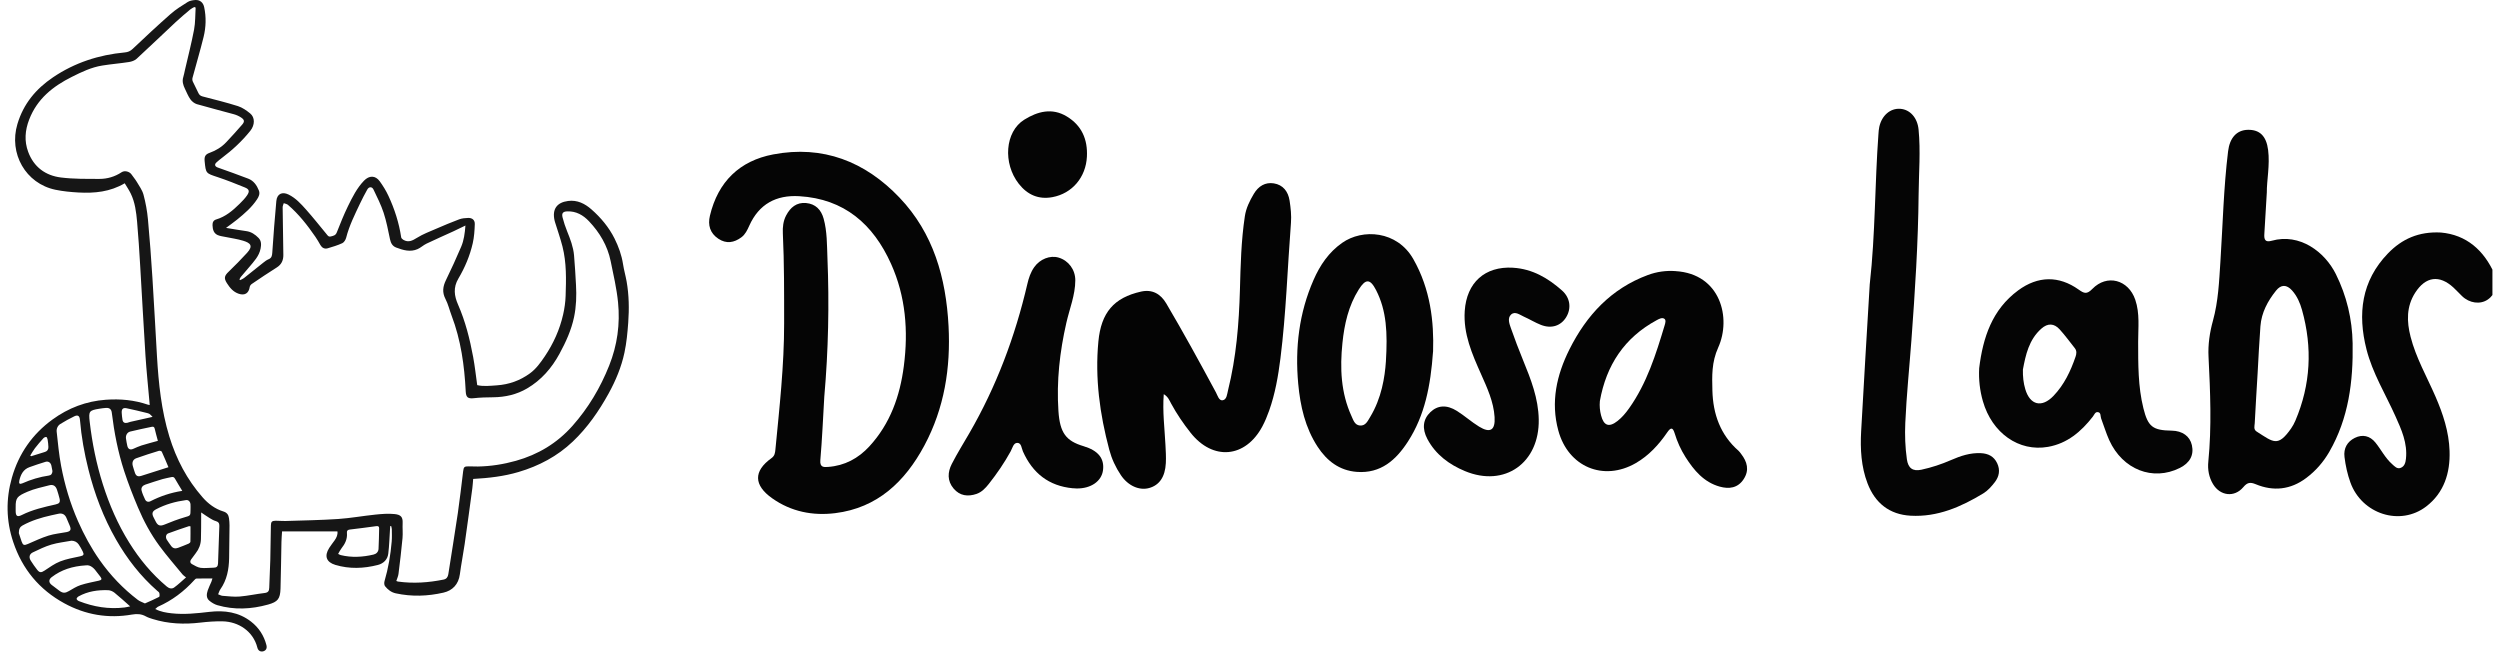
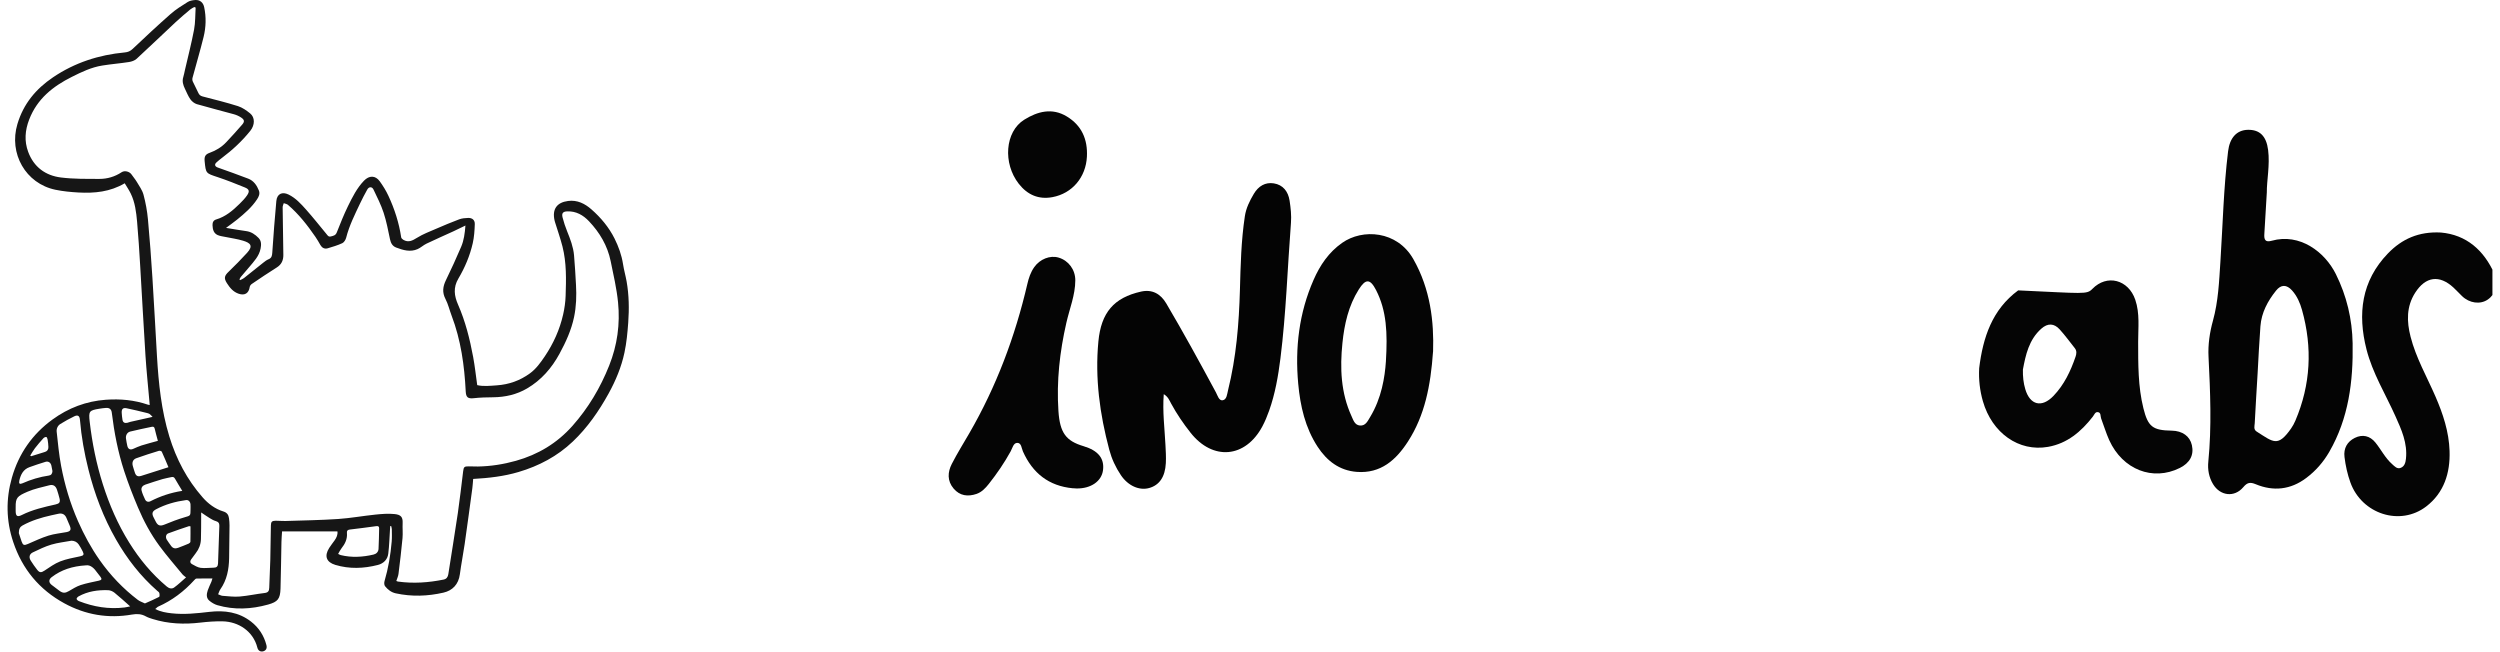
<svg xmlns="http://www.w3.org/2000/svg" width="165" height="43" viewBox="0 0 165 43" fill="none">
  <path d="M31.229 31.611C31.21 31.826 31.201 32.023 31.175 32.218C31.009 33.448 30.844 34.679 30.668 35.907C30.572 36.574 30.439 37.236 30.351 37.903C30.263 38.571 29.862 38.978 29.268 39.114C28.23 39.353 27.172 39.389 26.119 39.16C25.822 39.095 25.596 38.916 25.413 38.689C25.354 38.616 25.348 38.459 25.378 38.357C25.628 37.503 25.777 36.63 25.852 35.745C25.875 35.471 25.863 35.193 25.859 34.916C25.859 34.851 25.832 34.786 25.817 34.72C25.796 34.721 25.776 34.722 25.755 34.723C25.751 34.785 25.746 34.848 25.742 34.91C25.706 35.454 25.692 36 25.626 36.54C25.578 36.934 25.309 37.193 24.936 37.288C24.004 37.525 23.067 37.563 22.135 37.284C21.536 37.105 21.389 36.696 21.728 36.164C21.838 35.991 21.966 35.831 22.085 35.664C22.214 35.481 22.301 35.286 22.27 35.073H18.616C18.6 35.33 18.58 35.547 18.576 35.764C18.554 36.792 18.545 37.821 18.514 38.85C18.493 39.524 18.336 39.722 17.69 39.902C16.582 40.21 15.464 40.266 14.349 39.943C14.161 39.889 13.976 39.776 13.822 39.65C13.599 39.467 13.63 39.206 13.712 38.962C13.777 38.768 13.873 38.585 13.952 38.396C13.974 38.346 13.986 38.292 14.021 38.18C13.648 38.18 13.307 38.175 12.966 38.185C12.916 38.186 12.86 38.246 12.82 38.29C12.145 39.036 11.36 39.627 10.443 40.036C10.379 40.065 10.33 40.126 10.245 40.196C10.612 40.383 10.97 40.438 11.328 40.478C12.162 40.571 12.991 40.48 13.822 40.383C14.807 40.269 15.757 40.392 16.573 41.029C17.081 41.424 17.421 41.945 17.584 42.578C17.637 42.785 17.559 42.929 17.384 42.983C17.204 43.039 17.038 42.953 16.986 42.744C16.713 41.66 15.735 41.025 14.684 41.008C14.197 40.999 13.705 41.035 13.22 41.092C12.156 41.217 11.109 41.177 10.08 40.856C9.926 40.807 9.769 40.76 9.629 40.682C9.337 40.517 9.041 40.503 8.715 40.56C7.141 40.836 5.64 40.582 4.24 39.815C2.601 38.918 1.472 37.568 0.873 35.772C0.402 34.364 0.382 32.943 0.786 31.523C1.238 29.936 2.14 28.651 3.463 27.689C4.514 26.924 5.692 26.476 6.99 26.383C7.936 26.315 8.865 26.4 9.767 26.71C9.793 26.718 9.82 26.72 9.881 26.731C9.872 26.627 9.865 26.538 9.857 26.451C9.771 25.462 9.666 24.474 9.602 23.484C9.474 21.503 9.371 19.52 9.252 17.539C9.193 16.57 9.136 15.599 9.048 14.632C8.991 13.997 8.913 13.358 8.629 12.774C8.512 12.535 8.361 12.313 8.232 12.096C7.262 12.669 6.232 12.762 5.18 12.705C4.671 12.677 4.157 12.627 3.659 12.524C1.692 12.115 0.566 10.128 1.15 8.184C1.55 6.848 2.369 5.867 3.498 5.104C4.938 4.131 6.526 3.62 8.237 3.46C8.44 3.442 8.596 3.379 8.752 3.231C9.575 2.452 10.404 1.677 11.254 0.929C11.599 0.624 11.998 0.376 12.39 0.131C12.531 0.043 12.721 0.012 12.891 0.001C13.197 -0.017 13.41 0.167 13.475 0.471C13.616 1.128 13.596 1.789 13.438 2.434C13.215 3.342 12.947 4.238 12.705 5.141C12.686 5.215 12.693 5.311 12.725 5.381C12.838 5.632 12.975 5.872 13.087 6.125C13.147 6.26 13.228 6.328 13.372 6.366C14.152 6.569 14.936 6.761 15.704 7.004C15.994 7.096 16.267 7.288 16.509 7.484C16.838 7.75 16.827 8.251 16.522 8.632C15.976 9.314 15.342 9.901 14.647 10.422C14.523 10.515 14.403 10.613 14.289 10.717C14.138 10.852 14.178 10.987 14.372 11.057C15.045 11.298 15.72 11.534 16.387 11.792C16.741 11.929 16.95 12.229 17.086 12.574C17.169 12.785 17.085 12.974 16.967 13.153C16.616 13.686 16.14 14.093 15.654 14.489C15.433 14.669 15.198 14.832 14.918 15.041C15.214 15.09 15.451 15.129 15.689 15.167C15.876 15.196 16.063 15.227 16.25 15.253C16.58 15.297 16.838 15.472 17.064 15.704C17.26 15.906 17.246 16.156 17.199 16.405C17.102 16.911 16.752 17.262 16.442 17.635C16.261 17.851 16.073 18.062 15.893 18.279C15.854 18.325 15.834 18.385 15.805 18.439C15.817 18.456 15.829 18.473 15.842 18.491C15.928 18.447 16.023 18.415 16.098 18.356C16.529 18.017 16.954 17.669 17.385 17.33C17.489 17.247 17.599 17.162 17.72 17.113C17.926 17.03 17.956 16.886 17.97 16.681C18.047 15.542 18.132 14.404 18.238 13.267C18.283 12.796 18.62 12.632 19.045 12.84C19.517 13.071 19.866 13.457 20.207 13.84C20.671 14.361 21.104 14.91 21.549 15.448C21.625 15.541 21.68 15.645 21.834 15.606C21.999 15.565 22.147 15.543 22.226 15.344C22.458 14.759 22.69 14.171 22.966 13.607C23.258 13.012 23.555 12.414 24.022 11.928C24.366 11.57 24.774 11.566 25.064 11.966C25.281 12.267 25.481 12.59 25.637 12.927C26.041 13.797 26.335 14.706 26.478 15.662C26.487 15.724 26.559 15.791 26.619 15.827C26.957 16.027 27.224 15.881 27.529 15.691C27.919 15.448 28.358 15.284 28.782 15.1C29.284 14.883 29.789 14.669 30.301 14.478C30.487 14.409 30.698 14.389 30.898 14.383C31.167 14.375 31.345 14.521 31.336 14.79C31.323 15.212 31.295 15.641 31.202 16.05C31.014 16.878 30.682 17.662 30.254 18.384C29.899 18.983 29.981 19.532 30.23 20.101C30.717 21.211 31.009 22.378 31.229 23.565C31.341 24.169 31.407 24.783 31.496 25.418C31.899 25.515 32.345 25.464 32.79 25.433C33.592 25.378 34.322 25.119 34.977 24.641C35.383 24.344 35.669 23.942 35.947 23.533C36.523 22.681 36.942 21.756 37.169 20.749C37.259 20.35 37.318 19.937 37.331 19.528C37.368 18.436 37.395 17.339 37.123 16.268C36.984 15.726 36.797 15.198 36.632 14.664C36.62 14.624 36.608 14.582 36.599 14.541C36.436 13.806 36.75 13.361 37.492 13.264C38.099 13.184 38.601 13.439 39.031 13.816C39.653 14.361 40.186 14.996 40.561 15.746C40.826 16.278 41.028 16.836 41.12 17.433C41.179 17.818 41.289 18.194 41.357 18.578C41.515 19.478 41.529 20.387 41.463 21.293C41.415 21.957 41.352 22.625 41.214 23.273C41.011 24.227 40.635 25.125 40.165 25.977C39.523 27.14 38.769 28.226 37.807 29.14C36.785 30.113 35.569 30.754 34.221 31.153C33.25 31.44 32.259 31.553 31.233 31.61L31.229 31.611ZM12.91 0.5C12.882 0.488 12.853 0.476 12.825 0.463C12.736 0.516 12.638 0.556 12.56 0.621C12.237 0.893 11.913 1.163 11.604 1.451C10.74 2.258 9.889 3.079 9.018 3.879C8.89 3.997 8.691 4.066 8.515 4.093C7.928 4.185 7.333 4.231 6.746 4.326C6.033 4.44 5.384 4.751 4.743 5.073C3.5 5.696 2.459 6.514 1.928 7.884C1.649 8.603 1.597 9.31 1.859 10.02C2.229 11.024 3.001 11.587 4.02 11.714C4.857 11.819 5.709 11.805 6.556 11.808C7.079 11.809 7.576 11.665 8.025 11.368C8.232 11.231 8.553 11.323 8.683 11.517C8.793 11.68 8.925 11.829 9.025 11.997C9.188 12.275 9.391 12.548 9.472 12.852C9.614 13.383 9.714 13.932 9.765 14.481C9.885 15.766 9.977 17.053 10.06 18.341C10.171 20.067 10.259 21.795 10.361 23.521C10.467 25.308 10.649 27.081 11.175 28.805C11.634 30.306 12.346 31.658 13.375 32.828C13.743 33.248 14.194 33.589 14.738 33.755C14.98 33.828 15.084 33.98 15.114 34.207C15.135 34.361 15.149 34.518 15.148 34.673C15.143 35.396 15.135 36.119 15.122 36.841C15.108 37.577 14.977 38.279 14.543 38.896C14.48 38.984 14.451 39.098 14.396 39.223C14.508 39.263 14.596 39.317 14.687 39.324C15.064 39.35 15.445 39.403 15.818 39.371C16.367 39.325 16.91 39.202 17.459 39.139C17.694 39.112 17.765 39.009 17.77 38.788C17.786 38.186 17.823 37.584 17.839 36.982C17.859 36.216 17.865 35.45 17.879 34.683C17.884 34.437 17.945 34.371 18.197 34.368C18.407 34.366 18.618 34.393 18.827 34.386C19.989 34.349 21.154 34.331 22.314 34.254C23.136 34.199 23.951 34.048 24.772 33.964C25.194 33.921 25.626 33.885 26.046 33.928C26.447 33.971 26.593 34.115 26.574 34.52C26.558 34.852 26.596 35.187 26.566 35.516C26.493 36.306 26.398 37.094 26.3 37.88C26.28 38.036 26.207 38.185 26.157 38.344C26.207 38.362 26.239 38.38 26.272 38.384C27.283 38.524 28.285 38.454 29.281 38.251C29.468 38.213 29.559 38.087 29.589 37.896C29.797 36.55 30.02 35.207 30.218 33.86C30.352 32.941 30.453 32.017 30.569 31.095C30.604 30.818 30.652 30.777 30.936 30.78C31.139 30.783 31.341 30.793 31.544 30.79C32.395 30.774 33.227 30.645 34.051 30.413C35.515 30.002 36.765 29.253 37.782 28.108C38.828 26.929 39.621 25.597 40.206 24.127C40.744 22.78 40.934 21.383 40.791 19.954C40.7 19.041 40.489 18.137 40.304 17.235C40.095 16.215 39.582 15.351 38.875 14.604C38.487 14.194 38.025 13.932 37.445 13.95C37.153 13.959 37.057 14.075 37.132 14.361C37.212 14.669 37.312 14.973 37.431 15.267C37.639 15.781 37.838 16.298 37.887 16.855C37.944 17.504 37.98 18.155 38.016 18.806C38.056 19.516 38.035 20.224 37.889 20.923C37.708 21.786 37.346 22.578 36.929 23.344C36.414 24.293 35.726 25.086 34.791 25.635C34.101 26.041 33.351 26.21 32.557 26.22C32.131 26.225 31.703 26.232 31.279 26.28C30.9 26.324 30.758 26.239 30.738 25.843C30.653 24.128 30.42 22.443 29.805 20.829C29.667 20.465 29.58 20.076 29.402 19.734C29.172 19.293 29.228 18.908 29.434 18.485C29.787 17.761 30.121 17.027 30.437 16.286C30.617 15.863 30.679 15.405 30.719 14.885C30.425 15.026 30.177 15.151 29.925 15.267C29.333 15.539 28.735 15.8 28.148 16.081C27.941 16.18 27.767 16.351 27.559 16.442C27.079 16.652 26.61 16.513 26.151 16.339C25.904 16.245 25.796 16.052 25.741 15.794C25.617 15.206 25.506 14.61 25.319 14.041C25.145 13.513 24.89 13.011 24.65 12.508C24.555 12.308 24.351 12.313 24.243 12.505C24.075 12.807 23.913 13.113 23.765 13.427C23.417 14.161 23.051 14.889 22.848 15.685C22.813 15.823 22.71 15.995 22.593 16.049C22.285 16.193 21.953 16.289 21.625 16.388C21.422 16.449 21.254 16.358 21.149 16.177C21.043 15.993 20.939 15.808 20.819 15.634C20.289 14.865 19.718 14.131 19.006 13.522C18.933 13.46 18.822 13.445 18.728 13.409C18.703 13.5 18.654 13.591 18.655 13.681C18.667 14.731 18.692 15.78 18.701 16.83C18.704 17.171 18.583 17.455 18.271 17.65C17.713 17.999 17.167 18.37 16.621 18.739C16.558 18.781 16.494 18.863 16.483 18.934C16.419 19.357 16.159 19.521 15.758 19.389C15.393 19.267 15.169 18.993 14.973 18.685C14.767 18.359 14.81 18.201 15.087 17.936C15.507 17.531 15.916 17.115 16.31 16.684C16.745 16.209 16.503 16.027 16.044 15.887C15.677 15.774 15.291 15.724 14.914 15.645C14.729 15.605 14.534 15.589 14.365 15.514C14.097 15.393 14.036 15.142 14.026 14.861C14.019 14.664 14.1 14.534 14.266 14.485C14.887 14.301 15.361 13.898 15.81 13.455C15.989 13.278 16.171 13.095 16.311 12.887C16.487 12.625 16.449 12.489 16.164 12.373C15.568 12.129 14.968 11.891 14.358 11.688C13.591 11.434 13.586 11.451 13.507 10.647C13.476 10.338 13.545 10.189 13.837 10.086C14.262 9.935 14.633 9.704 14.942 9.375C15.298 8.995 15.651 8.611 15.99 8.216C16.154 8.023 16.132 7.902 15.918 7.759C15.775 7.664 15.61 7.588 15.444 7.542C14.627 7.315 13.804 7.111 12.991 6.874C12.831 6.827 12.667 6.696 12.568 6.558C12.418 6.348 12.322 6.098 12.207 5.863C12.087 5.617 12.008 5.365 12.097 5.084C12.143 4.936 12.169 4.781 12.204 4.629C12.409 3.738 12.639 2.852 12.809 1.954C12.898 1.48 12.881 0.986 12.912 0.5H12.91ZM9.565 39.827C9.885 39.684 10.2 39.552 10.502 39.395C10.542 39.374 10.537 39.22 10.515 39.138C10.5 39.079 10.424 39.035 10.371 38.988C9.271 38.023 8.384 36.88 7.658 35.609C6.828 34.158 6.242 32.606 5.835 30.984C5.566 29.911 5.37 28.824 5.278 27.718C5.256 27.449 5.141 27.363 4.904 27.476C4.589 27.626 4.283 27.799 3.985 27.982C3.805 28.093 3.719 28.294 3.741 28.497C3.824 29.25 3.893 30.008 4.034 30.751C4.271 32.007 4.633 33.226 5.149 34.399C5.546 35.301 6.013 36.161 6.578 36.966C7.284 37.97 8.122 38.849 9.095 39.591C9.223 39.69 9.388 39.74 9.565 39.827H9.565ZM12.279 38.108C12.183 38.03 12.109 37.987 12.056 37.924C11.543 37.298 11.009 36.688 10.529 36.038C9.95 35.254 9.485 34.392 9.106 33.492C8.773 32.705 8.462 31.905 8.196 31.092C7.787 29.838 7.537 28.544 7.377 27.232C7.35 27.012 7.226 26.909 7.002 26.922C6.856 26.931 6.71 26.952 6.565 26.975C5.881 27.084 5.84 27.14 5.921 27.844C6.083 29.241 6.361 30.612 6.785 31.954C7.214 33.311 7.775 34.603 8.526 35.809C9.208 36.906 10.024 37.887 11.013 38.716C11.171 38.849 11.35 38.88 11.496 38.774C11.771 38.575 12.018 38.334 12.279 38.108H12.279ZM13.277 33.822C13.277 33.928 13.277 34.003 13.277 34.078C13.273 34.581 13.279 35.084 13.262 35.586C13.251 35.926 13.135 36.236 12.922 36.506C12.813 36.645 12.71 36.788 12.608 36.932C12.527 37.047 12.549 37.164 12.661 37.226C12.846 37.328 13.041 37.451 13.243 37.478C13.524 37.515 13.815 37.467 14.102 37.467C14.293 37.467 14.383 37.385 14.39 37.191C14.417 36.363 14.446 35.535 14.477 34.707C14.483 34.533 14.413 34.438 14.239 34.391C14.1 34.352 13.969 34.273 13.843 34.197C13.661 34.087 13.486 33.962 13.277 33.822V33.822ZM22.317 36.558C22.401 36.597 22.442 36.626 22.489 36.637C23.213 36.812 23.934 36.77 24.651 36.602C24.838 36.559 24.971 36.425 24.983 36.232C25.009 35.781 25.012 35.327 25.023 34.874C25.026 34.741 24.958 34.709 24.834 34.726C24.252 34.805 23.67 34.882 23.086 34.95C22.942 34.967 22.884 35.029 22.897 35.168C22.936 35.57 22.773 35.897 22.531 36.2C22.45 36.301 22.395 36.425 22.317 36.558H22.317ZM1.243 35.187C1.285 35.315 1.352 35.53 1.427 35.742C1.516 35.991 1.594 36.01 1.838 35.903C2.286 35.708 2.731 35.498 3.195 35.352C3.579 35.231 3.989 35.195 4.388 35.119C4.656 35.068 4.713 34.955 4.605 34.7C4.53 34.524 4.457 34.348 4.381 34.173C4.282 33.945 4.099 33.854 3.855 33.908C3.697 33.943 3.54 33.976 3.383 34.011C2.725 34.158 2.083 34.352 1.487 34.681C1.324 34.77 1.242 34.906 1.243 35.187V35.187ZM4.722 35.686C4.276 35.769 3.819 35.816 3.385 35.945C2.967 36.07 2.567 36.266 2.171 36.455C1.935 36.568 1.891 36.784 2.033 37.008C2.165 37.216 2.306 37.419 2.458 37.611C2.617 37.811 2.728 37.798 2.941 37.658C3.274 37.439 3.604 37.197 3.97 37.054C4.388 36.89 4.841 36.813 5.283 36.718C5.516 36.668 5.567 36.608 5.459 36.394C5.379 36.237 5.295 36.081 5.196 35.936C5.086 35.776 4.926 35.693 4.722 35.686V35.686ZM1.034 33.477C1.034 33.562 1.034 33.647 1.034 33.732C1.036 34.062 1.143 34.139 1.434 33.993C2.144 33.636 2.909 33.464 3.673 33.292C3.916 33.237 3.987 33.151 3.931 32.907C3.887 32.715 3.824 32.526 3.765 32.337C3.682 32.075 3.515 31.96 3.255 32.028C2.77 32.156 2.269 32.255 1.811 32.455C1.145 32.746 1.025 32.843 1.034 33.477ZM5.675 37.313C4.777 37.368 4.048 37.604 3.408 38.094C3.208 38.247 3.206 38.444 3.408 38.603C3.578 38.739 3.753 38.869 3.929 38.997C4.154 39.161 4.306 39.151 4.543 39.013C4.797 38.865 5.051 38.703 5.326 38.613C5.717 38.485 6.125 38.415 6.527 38.323C6.711 38.282 6.74 38.216 6.628 38.067C6.561 37.977 6.485 37.893 6.421 37.8C6.214 37.501 5.973 37.268 5.675 37.313ZM8.591 40.021C8.212 39.687 7.894 39.39 7.556 39.119C7.442 39.028 7.278 38.956 7.135 38.952C6.456 38.931 5.793 39.024 5.185 39.362C5.126 39.395 5.051 39.475 5.056 39.527C5.061 39.582 5.145 39.649 5.209 39.674C6.178 40.052 7.176 40.22 8.215 40.094C8.322 40.081 8.429 40.053 8.591 40.021ZM12.575 33.626C12.575 33.512 12.581 33.399 12.573 33.286C12.559 33.107 12.435 32.984 12.283 33.005C11.593 33.098 10.928 33.282 10.309 33.608C10.035 33.752 10.002 33.899 10.154 34.18C10.198 34.261 10.238 34.343 10.279 34.425C10.42 34.704 10.579 34.737 10.863 34.62C11.293 34.441 11.732 34.274 12.178 34.143C12.568 34.029 12.575 34.054 12.575 33.626V33.626ZM11.118 30.836C10.975 30.498 10.834 30.151 10.677 29.812C10.657 29.77 10.543 29.737 10.489 29.754C9.989 29.908 9.488 30.065 8.996 30.243C8.775 30.323 8.702 30.516 8.763 30.746C8.8 30.89 8.852 31.03 8.895 31.173C8.966 31.406 9.088 31.481 9.324 31.407C9.918 31.223 10.51 31.03 11.118 30.836ZM12.03 32.397C11.857 32.109 11.695 31.854 11.547 31.59C11.486 31.482 11.414 31.465 11.305 31.49C11.115 31.536 10.919 31.564 10.732 31.619C10.35 31.733 9.971 31.855 9.593 31.984C9.418 32.045 9.296 32.179 9.344 32.372C9.395 32.576 9.484 32.772 9.574 32.963C9.646 33.113 9.788 33.155 9.931 33.081C10.584 32.747 11.268 32.515 12.03 32.397ZM10.42 29.097C10.347 28.822 10.269 28.557 10.209 28.288C10.18 28.157 10.1 28.151 10.007 28.171C9.534 28.271 9.061 28.367 8.593 28.483C8.392 28.533 8.284 28.739 8.315 28.947C8.339 29.108 8.367 29.269 8.403 29.428C8.454 29.648 8.596 29.712 8.798 29.622C8.978 29.543 9.156 29.458 9.342 29.4C9.694 29.29 10.053 29.198 10.419 29.096L10.42 29.097ZM3.462 31.092C3.44 30.978 3.42 30.852 3.391 30.728C3.344 30.53 3.194 30.424 2.999 30.482C2.645 30.588 2.295 30.709 1.947 30.832C1.537 30.978 1.367 31.319 1.276 31.715C1.23 31.918 1.295 31.98 1.48 31.898C2.041 31.648 2.622 31.475 3.228 31.386C3.383 31.364 3.452 31.258 3.462 31.093V31.092ZM12.572 34.738C12.521 34.732 12.491 34.72 12.467 34.728C12.012 34.883 11.553 35.03 11.104 35.202C10.945 35.264 10.913 35.467 11.011 35.624C11.095 35.762 11.195 35.89 11.288 36.023C11.406 36.194 11.566 36.227 11.75 36.158C11.986 36.069 12.221 35.978 12.452 35.879C12.501 35.858 12.566 35.799 12.567 35.755C12.576 35.417 12.572 35.08 12.572 34.737L12.572 34.738ZM10.068 27.513C9.99 27.435 9.936 27.366 9.868 27.32C9.812 27.282 9.738 27.268 9.671 27.251C9.23 27.146 8.79 27.03 8.345 26.943C8.112 26.898 8.02 27.001 8.033 27.243C8.041 27.399 8.059 27.554 8.084 27.708C8.112 27.884 8.229 27.94 8.392 27.907C8.467 27.892 8.538 27.857 8.613 27.84C9.074 27.735 9.536 27.633 10.069 27.514L10.068 27.513ZM1.996 30.069C2.015 30.083 2.035 30.098 2.054 30.112C2.361 30.017 2.668 29.923 2.975 29.825C3.13 29.776 3.199 29.657 3.194 29.501C3.188 29.338 3.17 29.175 3.144 29.014C3.133 28.95 3.092 28.844 3.056 28.841C2.993 28.834 2.906 28.876 2.861 28.926C2.668 29.14 2.478 29.359 2.302 29.588C2.187 29.738 2.097 29.908 1.995 30.069H1.996Z" fill="#161616" />
  <g clip-path="url(#clip0_111_766)">
-     <path d="M54.404 26.165C54.321 27.567 54.263 28.971 54.142 30.369C54.1 30.86 54.379 30.837 54.659 30.816C55.744 30.738 56.646 30.256 57.379 29.46C58.753 27.965 59.397 26.149 59.654 24.156C59.954 21.833 59.776 19.568 58.813 17.421C57.634 14.792 55.717 13.124 52.749 12.949C51.229 12.86 50.094 13.464 49.452 14.896C49.323 15.184 49.189 15.471 48.933 15.661C48.451 16.018 47.941 16.111 47.409 15.755C46.858 15.387 46.709 14.855 46.854 14.24C47.388 11.991 48.817 10.611 51.033 10.191C54.309 9.569 57.093 10.656 59.368 13.043C61.609 15.393 62.435 18.335 62.604 21.514C62.75 24.281 62.327 26.939 61.011 29.399C59.731 31.79 57.908 33.523 55.123 33.868C53.647 34.05 52.219 33.776 50.961 32.885C49.742 32.022 49.718 31.095 50.917 30.238C51.137 30.081 51.154 29.885 51.177 29.665C51.445 26.894 51.755 24.13 51.753 21.336C51.752 19.355 51.761 17.376 51.668 15.397C51.649 14.995 51.691 14.591 51.883 14.224C52.162 13.689 52.575 13.342 53.202 13.4C53.822 13.457 54.196 13.839 54.36 14.432C54.594 15.278 54.576 16.155 54.611 17.02C54.736 20.071 54.672 23.12 54.405 26.163L54.404 26.165Z" fill="#050505" />
    <path d="M149.608 12.731C149.547 13.755 149.501 14.603 149.446 15.45C149.422 15.816 149.507 16.009 149.93 15.89C151.792 15.367 153.444 16.634 154.168 18.094C154.881 19.53 155.246 21.061 155.274 22.665C155.316 25.17 155.013 27.603 153.733 29.821C153.338 30.505 152.829 31.086 152.203 31.553C151.18 32.32 150.051 32.444 148.884 31.961C148.511 31.807 148.322 31.838 148.056 32.154C147.47 32.849 146.531 32.734 146.06 31.951C145.788 31.498 145.697 30.995 145.749 30.472C145.977 28.163 145.878 25.856 145.763 23.547C145.722 22.747 145.84 21.942 146.055 21.165C146.408 19.887 146.462 18.576 146.547 17.263C146.704 14.835 146.757 12.401 147.054 9.983C147.163 9.096 147.622 8.582 148.36 8.568C149.138 8.553 149.58 8.976 149.696 9.903C149.823 10.906 149.601 11.904 149.609 12.73L149.608 12.731ZM149.001 24.665C148.936 25.755 148.868 26.845 148.812 27.936C148.8 28.123 148.72 28.344 148.939 28.483C150.053 29.192 150.337 29.521 151.208 28.285C151.323 28.122 151.418 27.943 151.496 27.761C152.508 25.383 152.628 22.945 151.935 20.465C151.805 19.998 151.61 19.542 151.276 19.17C150.918 18.771 150.549 18.766 150.217 19.183C149.669 19.869 149.257 20.631 149.188 21.529C149.108 22.573 149.061 23.62 149.001 24.666L149.001 24.665Z" fill="#040404" />
    <path d="M76.808 26.015C76.719 27.171 76.865 28.268 76.92 29.365C76.941 29.765 76.966 30.168 76.945 30.567C76.898 31.474 76.519 32.021 75.846 32.209C75.191 32.393 74.448 32.059 73.98 31.362C73.63 30.843 73.372 30.284 73.209 29.671C72.586 27.33 72.262 24.963 72.494 22.533C72.675 20.637 73.508 19.647 75.314 19.244C76.035 19.083 76.596 19.385 76.973 20.026C78.112 21.958 79.189 23.924 80.252 25.899C80.361 26.1 80.448 26.458 80.698 26.418C80.972 26.375 80.99 25.997 81.051 25.755C81.591 23.585 81.773 21.371 81.835 19.14C81.879 17.512 81.916 15.882 82.161 14.268C82.242 13.731 82.48 13.253 82.755 12.79C83.058 12.283 83.507 12.012 84.073 12.102C84.679 12.199 85.021 12.638 85.114 13.247C85.188 13.732 85.241 14.218 85.203 14.714C84.974 17.694 84.882 20.685 84.509 23.652C84.362 24.822 84.16 25.987 83.763 27.104C83.637 27.461 83.491 27.814 83.314 28.146C82.195 30.234 80.051 30.42 78.583 28.567C78.1 27.957 77.664 27.316 77.292 26.63C77.18 26.425 77.098 26.189 76.808 26.014L76.808 26.015Z" fill="#040404" />
-     <path d="M110.581 17.894C113.566 18.07 114.278 21 113.402 22.936C112.961 23.911 112.994 24.818 113.018 25.773C113.057 27.323 113.542 28.704 114.746 29.754C114.812 29.812 114.86 29.89 114.915 29.96C115.316 30.477 115.47 31.028 115.084 31.621C114.696 32.219 114.113 32.288 113.501 32.117C112.456 31.826 111.8 31.044 111.243 30.167C110.933 29.678 110.694 29.149 110.526 28.593C110.398 28.172 110.255 28.22 110.037 28.538C109.48 29.351 108.821 30.069 107.962 30.565C105.831 31.794 103.502 30.816 102.85 28.42C102.336 26.529 102.737 24.753 103.584 23.057C104.717 20.794 106.346 19.046 108.759 18.151C109.347 17.933 109.955 17.849 110.58 17.892L110.581 17.894ZM105.591 26.472C105.561 26.797 105.591 27.107 105.669 27.411C105.846 28.105 106.199 28.227 106.763 27.78C107.059 27.547 107.299 27.259 107.518 26.951C108.695 25.294 109.291 23.384 109.868 21.466C109.912 21.32 109.974 21.117 109.839 21.033C109.686 20.941 109.494 21.05 109.34 21.133C107.211 22.285 106.013 24.102 105.591 26.47L105.591 26.472Z" fill="#040404" />
-     <path d="M130.626 24.297C130.875 22.276 131.48 20.432 133.199 19.165C134.5 18.207 135.881 18.182 137.189 19.111C137.544 19.363 137.726 19.447 138.094 19.069C139.06 18.075 140.476 18.456 140.928 19.783C141.237 20.689 141.117 21.636 141.118 22.565C141.121 24.034 141.107 25.503 141.463 26.94C141.768 28.17 142.083 28.403 143.333 28.423C144.042 28.435 144.533 28.79 144.665 29.383C144.81 30.034 144.535 30.55 143.866 30.886C142.088 31.773 140.094 30.996 139.211 29.054C139.001 28.59 138.857 28.096 138.675 27.62C138.618 27.468 138.682 27.217 138.443 27.199C138.273 27.186 138.216 27.387 138.122 27.504C137.351 28.491 136.44 29.269 135.168 29.493C133.249 29.832 131.477 28.589 130.871 26.481C130.667 25.77 130.586 25.042 130.626 24.295L130.626 24.297ZM133.512 24.384C133.501 24.856 133.547 25.273 133.667 25.68C133.979 26.742 134.757 26.933 135.529 26.13C136.232 25.396 136.659 24.5 136.985 23.548C137.052 23.352 137.078 23.156 136.937 22.978C136.607 22.564 136.295 22.133 135.94 21.742C135.57 21.333 135.151 21.314 134.725 21.694C133.908 22.422 133.695 23.417 133.513 24.382L133.512 24.384Z" fill="#050505" />
-     <path d="M123.407 18.726C123.775 15.441 123.735 12.133 123.978 8.84C123.989 8.685 124 8.527 124.033 8.374C124.199 7.618 124.76 7.136 125.414 7.181C126.068 7.226 126.551 7.777 126.626 8.55C126.764 9.975 126.643 11.398 126.629 12.822C126.599 16.035 126.391 19.242 126.154 22.445C126.019 24.268 125.83 26.086 125.749 27.914C125.714 28.715 125.741 29.516 125.854 30.313C125.936 30.884 126.227 31.13 126.817 31C127.489 30.853 128.137 30.641 128.766 30.365C129.397 30.089 130.044 29.872 130.746 29.909C131.22 29.933 131.595 30.116 131.811 30.569C132.028 31.024 131.944 31.453 131.656 31.825C131.442 32.102 131.193 32.385 130.899 32.563C129.427 33.456 127.873 34.135 126.104 34.037C124.702 33.96 123.753 33.201 123.256 31.899C122.837 30.803 122.771 29.64 122.835 28.479C123.012 25.227 123.213 21.976 123.405 18.724L123.407 18.726Z" fill="#050505" />
+     <path d="M130.626 24.297C130.875 22.276 131.48 20.432 133.199 19.165C137.544 19.363 137.726 19.447 138.094 19.069C139.06 18.075 140.476 18.456 140.928 19.783C141.237 20.689 141.117 21.636 141.118 22.565C141.121 24.034 141.107 25.503 141.463 26.94C141.768 28.17 142.083 28.403 143.333 28.423C144.042 28.435 144.533 28.79 144.665 29.383C144.81 30.034 144.535 30.55 143.866 30.886C142.088 31.773 140.094 30.996 139.211 29.054C139.001 28.59 138.857 28.096 138.675 27.62C138.618 27.468 138.682 27.217 138.443 27.199C138.273 27.186 138.216 27.387 138.122 27.504C137.351 28.491 136.44 29.269 135.168 29.493C133.249 29.832 131.477 28.589 130.871 26.481C130.667 25.77 130.586 25.042 130.626 24.295L130.626 24.297ZM133.512 24.384C133.501 24.856 133.547 25.273 133.667 25.68C133.979 26.742 134.757 26.933 135.529 26.13C136.232 25.396 136.659 24.5 136.985 23.548C137.052 23.352 137.078 23.156 136.937 22.978C136.607 22.564 136.295 22.133 135.94 21.742C135.57 21.333 135.151 21.314 134.725 21.694C133.908 22.422 133.695 23.417 133.513 24.382L133.512 24.384Z" fill="#050505" />
    <path d="M94.58 23.21C94.42 25.475 94.035 27.41 92.937 29.122C92.147 30.354 91.132 31.268 89.542 31.144C88.398 31.055 87.573 30.417 86.963 29.485C86.141 28.227 85.818 26.804 85.682 25.323C85.466 22.954 85.736 20.657 86.697 18.471C87.12 17.505 87.694 16.653 88.58 16.03C89.927 15.08 92.209 15.219 93.278 17.098C94.414 19.093 94.648 21.245 94.583 23.212L94.58 23.21ZM91.469 23.858C91.584 21.966 91.516 20.506 90.824 19.154C90.43 18.385 90.134 18.384 89.681 19.101C88.999 20.18 88.727 21.398 88.601 22.639C88.431 24.288 88.494 25.928 89.203 27.473C89.321 27.729 89.411 28.052 89.752 28.084C90.126 28.117 90.263 27.795 90.423 27.534C91.187 26.282 91.4 24.881 91.469 23.859L91.469 23.858Z" fill="#050505" />
    <path d="M161.103 15.347C162.77 15.496 163.94 16.5 164.646 18.104C164.926 18.74 164.71 19.414 164.192 19.771C163.698 20.111 162.986 20.017 162.494 19.542C162.302 19.357 162.124 19.159 161.929 18.979C160.999 18.122 160.088 18.245 159.4 19.323C158.817 20.235 158.841 21.22 159.097 22.222C159.453 23.615 160.171 24.858 160.737 26.162C161.238 27.313 161.629 28.491 161.671 29.76C161.721 31.22 161.302 32.526 160.133 33.425C158.405 34.751 155.881 33.923 155.129 31.849C154.932 31.305 154.808 30.739 154.737 30.162C154.666 29.586 154.921 29.148 155.414 28.902C155.923 28.649 156.415 28.758 156.781 29.212C157.157 29.678 157.423 30.229 157.878 30.63C158.038 30.773 158.208 30.978 158.452 30.877C158.697 30.776 158.764 30.543 158.793 30.277C158.904 29.249 158.496 28.353 158.095 27.462C157.439 26.003 156.588 24.628 156.189 23.061C155.593 20.716 155.852 18.544 157.601 16.729C158.521 15.774 159.636 15.268 161.104 15.347L161.103 15.347Z" fill="#050505" />
    <path d="M70.795 32.225C69.224 32.072 68.155 31.235 67.513 29.794C67.419 29.584 67.418 29.222 67.132 29.23C66.885 29.237 66.819 29.576 66.707 29.783C66.288 30.546 65.799 31.259 65.261 31.939C65.039 32.219 64.788 32.484 64.448 32.599C63.884 32.79 63.35 32.732 62.938 32.244C62.508 31.736 62.541 31.161 62.82 30.617C63.174 29.925 63.587 29.263 63.977 28.59C65.76 25.509 66.998 22.211 67.805 18.743C67.896 18.349 68.021 17.972 68.256 17.637C68.634 17.097 69.305 16.833 69.873 17.003C70.525 17.198 70.973 17.801 70.97 18.504C70.966 19.476 70.593 20.37 70.381 21.299C69.942 23.22 69.724 25.163 69.857 27.135C69.954 28.572 70.356 29.103 71.515 29.448C72.478 29.736 72.898 30.254 72.799 31.032C72.707 31.761 72.003 32.25 71.063 32.239C70.975 32.237 70.887 32.228 70.798 32.223L70.795 32.225Z" fill="#050505" />
-     <path d="M99.861 17.671C101.134 17.746 102.173 18.355 103.098 19.177C103.64 19.659 103.718 20.36 103.369 20.932C103.019 21.506 102.396 21.714 101.705 21.444C101.316 21.293 100.956 21.067 100.574 20.898C100.304 20.777 99.988 20.515 99.725 20.766C99.484 20.996 99.615 21.365 99.718 21.654C99.969 22.367 100.236 23.075 100.523 23.774C101.038 25.032 101.533 26.291 101.557 27.683C101.607 30.552 99.309 32.183 96.688 31.093C95.653 30.662 94.757 30.008 94.209 28.979C93.837 28.28 93.921 27.666 94.403 27.204C94.88 26.745 95.477 26.695 96.158 27.122C96.663 27.438 97.112 27.847 97.62 28.157C98.353 28.605 98.696 28.398 98.643 27.529C98.579 26.511 98.152 25.598 97.745 24.682C97.157 23.359 96.572 22.037 96.672 20.526C96.796 18.649 98.002 17.56 99.862 17.669L99.861 17.671Z" fill="#050505" />
    <path d="M71.736 10.342C71.667 11.692 70.775 12.768 69.457 13.012C68.56 13.178 67.821 12.87 67.241 12.132C66.182 10.783 66.324 8.694 67.602 7.899C68.476 7.356 69.434 7.095 70.407 7.685C71.394 8.281 71.795 9.201 71.736 10.344L71.736 10.342Z" fill="#050505" />
  </g>
  <defs>
    <clipPath id="clip0_111_766">
      <rect width="118" height="31" fill="white" transform="translate(46.5 6)" />
    </clipPath>
  </defs>
</svg>